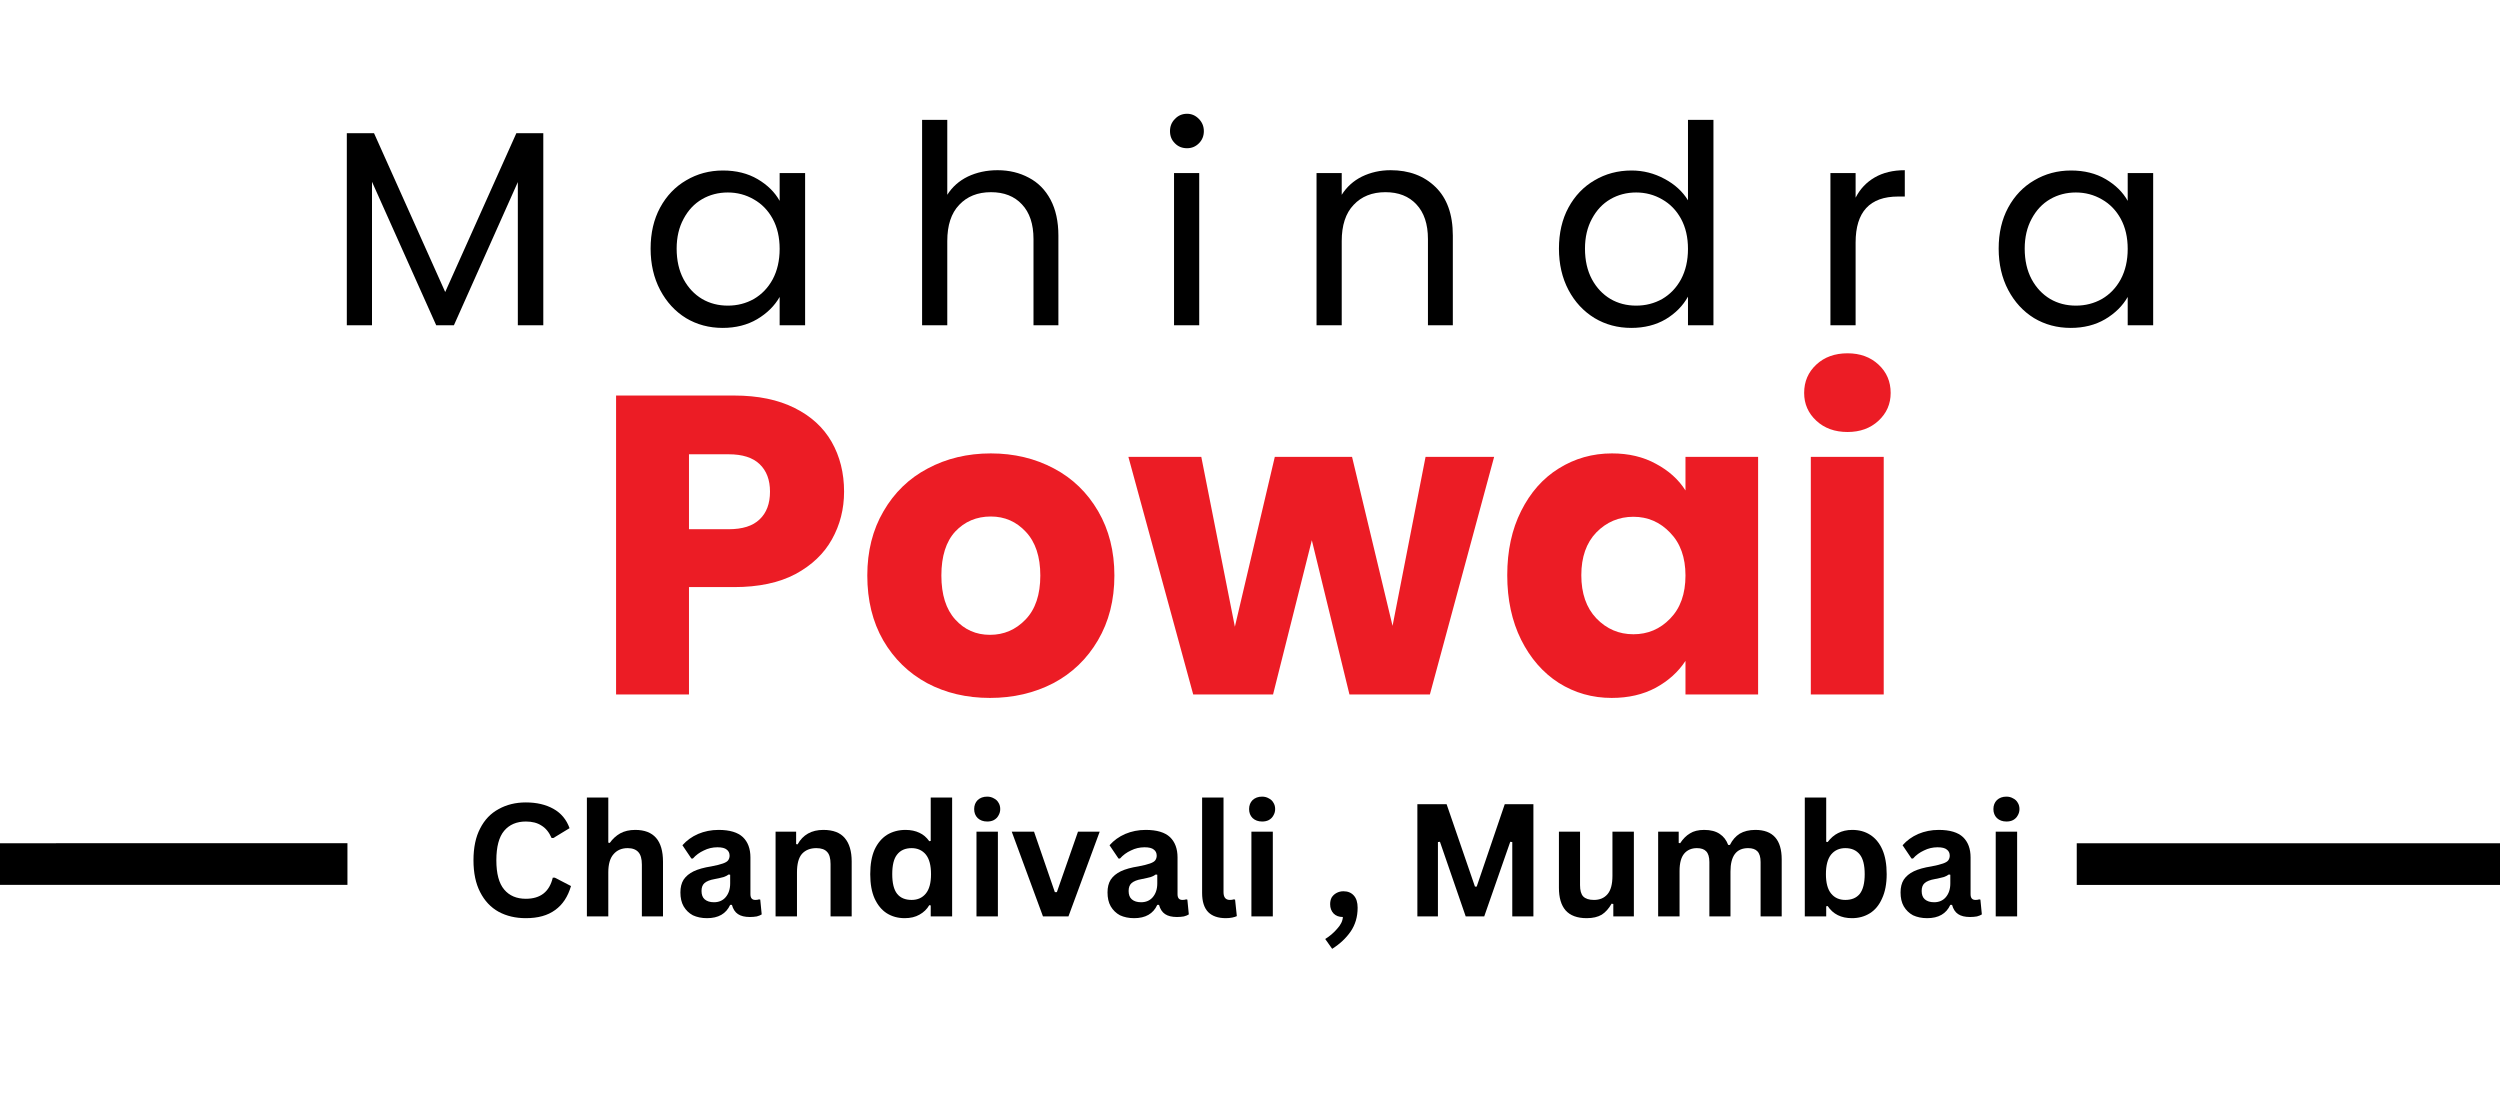
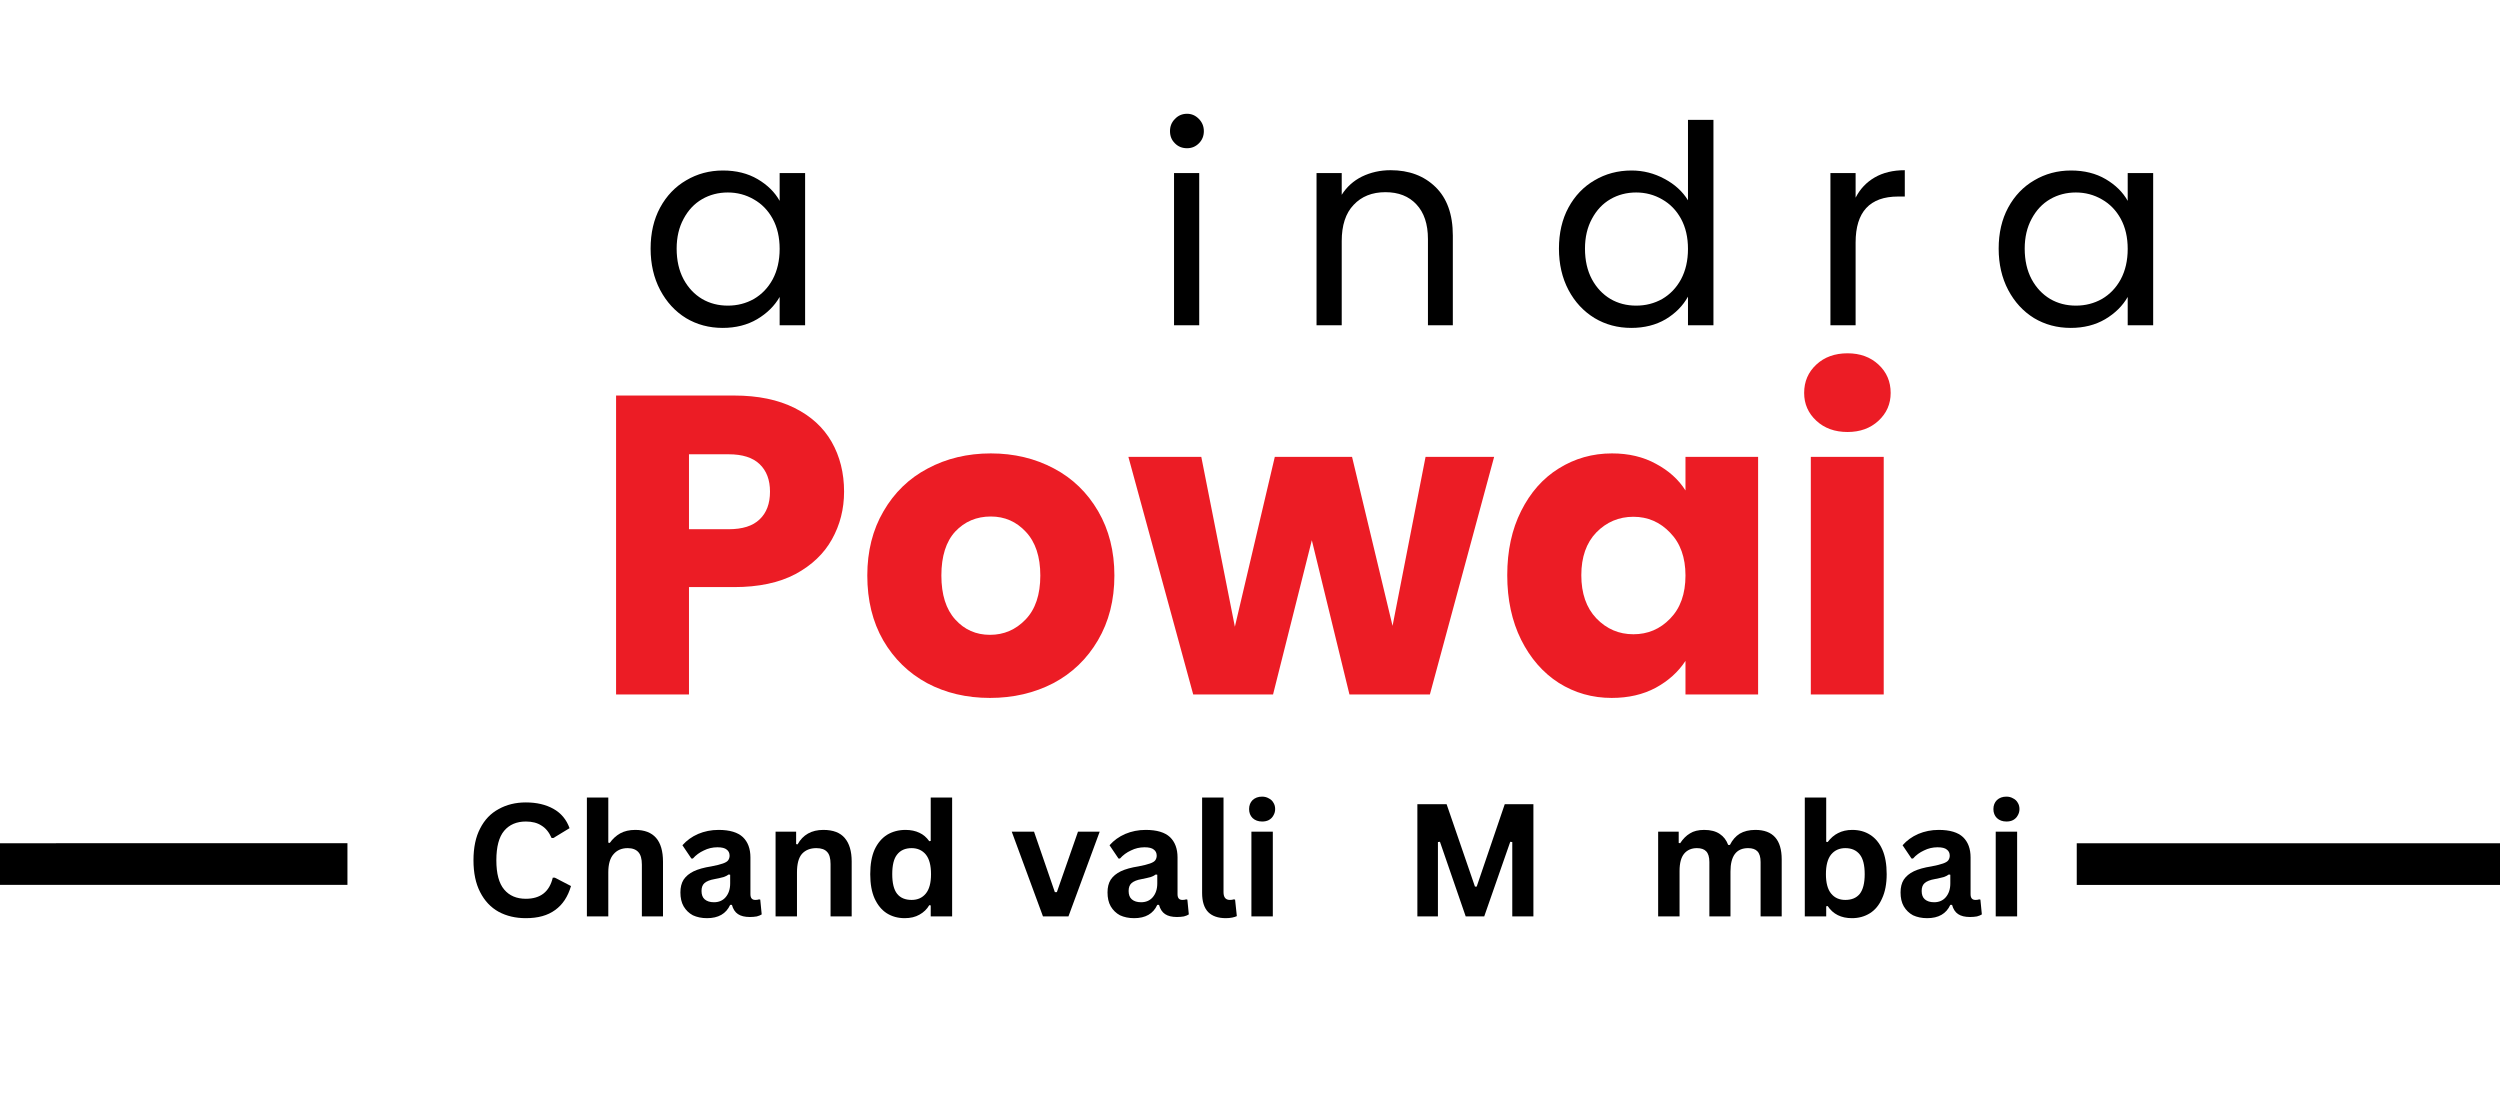
<svg xmlns="http://www.w3.org/2000/svg" width="180" zoomAndPan="magnify" viewBox="0 0 135 60" height="80" preserveAspectRatio="xMidYMid meet" version="1.0">
  <defs>
    <g />
  </defs>
  <rect x="-13.5" width="162" fill="#ffffff" y="-6" height="72" fill-opacity="1" />
  <rect x="-13.5" width="162" fill="#ffffff" y="-6" height="72" fill-opacity="1" />
  <path stroke-linecap="butt" transform="matrix(0.75, -0, 0, 0.75, -53.866, 45.535)" fill="none" stroke-linejoin="miter" d="M -0.001 1.501 L 96.837 1.499 " stroke="#000000" stroke-width="3" stroke-opacity="1" stroke-miterlimit="4" />
  <path stroke-linecap="butt" transform="matrix(0.75, -0, 0, 0.75, 112.145, 45.535)" fill="none" stroke-linejoin="miter" d="M -0.001 1.501 L 84.9 1.498 " stroke="#000000" stroke-width="3" stroke-opacity="1" stroke-miterlimit="4" />
  <g fill="#000000" fill-opacity="1">
    <g transform="translate(25.084, 49.487)">
      <g>
        <path d="M 3.312 0.094 C 2.758 0.094 2.27 -0.02 1.844 -0.25 C 1.414 -0.488 1.082 -0.844 0.844 -1.312 C 0.602 -1.781 0.484 -2.352 0.484 -3.031 C 0.484 -3.719 0.602 -4.289 0.844 -4.75 C 1.082 -5.219 1.414 -5.566 1.844 -5.797 C 2.27 -6.035 2.758 -6.156 3.312 -6.156 C 3.895 -6.156 4.391 -6.039 4.797 -5.812 C 5.211 -5.582 5.504 -5.234 5.672 -4.766 L 4.797 -4.234 L 4.703 -4.234 C 4.566 -4.547 4.383 -4.77 4.156 -4.906 C 3.938 -5.051 3.656 -5.125 3.312 -5.125 C 2.812 -5.125 2.422 -4.957 2.141 -4.625 C 1.859 -4.289 1.719 -3.758 1.719 -3.031 C 1.719 -2.312 1.859 -1.785 2.141 -1.453 C 2.422 -1.117 2.812 -0.953 3.312 -0.953 C 4.102 -0.953 4.586 -1.332 4.766 -2.094 L 4.875 -2.094 L 5.75 -1.641 C 5.582 -1.066 5.297 -0.633 4.891 -0.344 C 4.492 -0.051 3.969 0.094 3.312 0.094 Z M 3.312 0.094 " />
      </g>
    </g>
    <g transform="translate(31.036, 49.487)">
      <g>
        <path d="M 0.656 0 L 0.656 -6.422 L 1.812 -6.422 L 1.812 -3.984 L 1.891 -3.969 C 2.047 -4.188 2.234 -4.359 2.453 -4.484 C 2.68 -4.609 2.953 -4.672 3.266 -4.672 C 4.266 -4.672 4.766 -4.098 4.766 -2.953 L 4.766 0 L 3.625 0 L 3.625 -2.797 C 3.625 -3.109 3.562 -3.332 3.438 -3.469 C 3.312 -3.613 3.117 -3.688 2.859 -3.688 C 2.535 -3.688 2.281 -3.578 2.094 -3.359 C 1.906 -3.148 1.812 -2.82 1.812 -2.375 L 1.812 0 Z M 0.656 0 " />
      </g>
    </g>
    <g transform="translate(36.398, 49.487)">
      <g>
        <path d="M 1.781 0.094 C 1.488 0.094 1.234 0.039 1.016 -0.062 C 0.805 -0.176 0.641 -0.336 0.516 -0.547 C 0.398 -0.754 0.344 -1.004 0.344 -1.297 C 0.344 -1.566 0.398 -1.797 0.516 -1.984 C 0.641 -2.172 0.82 -2.32 1.062 -2.438 C 1.301 -2.551 1.617 -2.641 2.016 -2.703 C 2.285 -2.754 2.492 -2.805 2.641 -2.859 C 2.785 -2.91 2.879 -2.969 2.922 -3.031 C 2.973 -3.102 3 -3.188 3 -3.281 C 3 -3.426 2.945 -3.535 2.844 -3.609 C 2.75 -3.691 2.582 -3.734 2.344 -3.734 C 2.082 -3.734 1.836 -3.676 1.609 -3.562 C 1.379 -3.457 1.18 -3.312 1.016 -3.125 L 0.938 -3.125 L 0.453 -3.844 C 0.68 -4.102 0.961 -4.305 1.297 -4.453 C 1.641 -4.598 2.008 -4.672 2.406 -4.672 C 3.008 -4.672 3.445 -4.539 3.719 -4.281 C 3.988 -4.02 4.125 -3.656 4.125 -3.188 L 4.125 -1.203 C 4.125 -0.992 4.211 -0.891 4.391 -0.891 C 4.461 -0.891 4.531 -0.898 4.594 -0.922 L 4.656 -0.906 L 4.734 -0.109 C 4.672 -0.066 4.582 -0.031 4.469 0 C 4.352 0.02 4.227 0.031 4.094 0.031 C 3.82 0.031 3.609 -0.02 3.453 -0.125 C 3.297 -0.227 3.188 -0.395 3.125 -0.625 L 3.031 -0.625 C 2.812 -0.145 2.395 0.094 1.781 0.094 Z M 2.156 -0.766 C 2.414 -0.766 2.625 -0.852 2.781 -1.031 C 2.945 -1.219 3.031 -1.469 3.031 -1.781 L 3.031 -2.25 L 2.953 -2.266 C 2.879 -2.211 2.785 -2.164 2.672 -2.125 C 2.555 -2.094 2.395 -2.055 2.188 -2.016 C 1.938 -1.973 1.754 -1.898 1.641 -1.797 C 1.535 -1.703 1.484 -1.562 1.484 -1.375 C 1.484 -1.176 1.539 -1.023 1.656 -0.922 C 1.781 -0.816 1.945 -0.766 2.156 -0.766 Z M 2.156 -0.766 " />
      </g>
    </g>
    <g transform="translate(41.225, 49.487)">
      <g>
        <path d="M 0.656 0 L 0.656 -4.578 L 1.766 -4.578 L 1.766 -3.906 L 1.844 -3.891 C 2.133 -4.41 2.598 -4.672 3.234 -4.672 C 3.766 -4.672 4.148 -4.523 4.391 -4.234 C 4.641 -3.941 4.766 -3.52 4.766 -2.969 L 4.766 0 L 3.625 0 L 3.625 -2.828 C 3.625 -3.141 3.562 -3.359 3.438 -3.484 C 3.32 -3.617 3.129 -3.688 2.859 -3.688 C 2.523 -3.688 2.266 -3.582 2.078 -3.375 C 1.898 -3.164 1.812 -2.832 1.812 -2.375 L 1.812 0 Z M 0.656 0 " />
      </g>
    </g>
    <g transform="translate(46.587, 49.487)">
      <g>
        <path d="M 2.266 0.094 C 1.898 0.094 1.578 0.004 1.297 -0.172 C 1.023 -0.348 0.805 -0.613 0.641 -0.969 C 0.484 -1.32 0.406 -1.758 0.406 -2.281 C 0.406 -2.812 0.484 -3.254 0.641 -3.609 C 0.805 -3.961 1.031 -4.227 1.312 -4.406 C 1.602 -4.582 1.938 -4.672 2.312 -4.672 C 2.602 -4.672 2.852 -4.617 3.062 -4.516 C 3.27 -4.422 3.445 -4.27 3.594 -4.062 L 3.672 -4.078 L 3.672 -6.422 L 4.828 -6.422 L 4.828 0 L 3.672 0 L 3.672 -0.594 L 3.594 -0.609 C 3.469 -0.391 3.289 -0.219 3.062 -0.094 C 2.844 0.031 2.578 0.094 2.266 0.094 Z M 2.641 -0.891 C 2.961 -0.891 3.219 -1.004 3.406 -1.234 C 3.594 -1.461 3.688 -1.812 3.688 -2.281 C 3.688 -2.758 3.594 -3.113 3.406 -3.344 C 3.219 -3.57 2.961 -3.688 2.641 -3.688 C 2.297 -3.688 2.035 -3.57 1.859 -3.344 C 1.68 -3.125 1.594 -2.77 1.594 -2.281 C 1.594 -1.801 1.68 -1.445 1.859 -1.219 C 2.035 -1 2.297 -0.891 2.641 -0.891 Z M 2.641 -0.891 " />
      </g>
    </g>
    <g transform="translate(52.074, 49.487)">
      <g>
+         </g>
+     </g>
+     <g transform="translate(54.54, 49.487)">
+       <g>
+         <path d="M 3.156 0 L 1.781 0 L 0.094 -4.578 L 1.297 -4.578 L 2.422 -1.312 L 2.531 -1.312 L 3.672 -4.578 L 4.844 -4.578 Z M 3.156 0 " />
+       </g>
+     </g>
+     <g transform="translate(59.462, 49.487)">
+       <g>
+         <path d="M 1.781 0.094 C 1.488 0.094 1.234 0.039 1.016 -0.062 C 0.805 -0.176 0.641 -0.336 0.516 -0.547 C 0.398 -0.754 0.344 -1.004 0.344 -1.297 C 0.344 -1.566 0.398 -1.797 0.516 -1.984 C 0.641 -2.172 0.82 -2.32 1.062 -2.438 C 1.301 -2.551 1.617 -2.641 2.016 -2.703 C 2.285 -2.754 2.492 -2.805 2.641 -2.859 C 2.785 -2.91 2.879 -2.969 2.922 -3.031 C 2.973 -3.102 3 -3.188 3 -3.281 C 3 -3.426 2.945 -3.535 2.844 -3.609 C 2.75 -3.691 2.582 -3.734 2.344 -3.734 C 2.082 -3.734 1.836 -3.676 1.609 -3.562 C 1.379 -3.457 1.18 -3.312 1.016 -3.125 L 0.938 -3.125 L 0.453 -3.844 C 0.68 -4.102 0.961 -4.305 1.297 -4.453 C 1.641 -4.598 2.008 -4.672 2.406 -4.672 C 3.008 -4.672 3.445 -4.539 3.719 -4.281 C 3.988 -4.02 4.125 -3.656 4.125 -3.188 L 4.125 -1.203 C 4.125 -0.992 4.211 -0.891 4.391 -0.891 C 4.461 -0.891 4.531 -0.898 4.594 -0.922 L 4.656 -0.906 L 4.734 -0.109 C 4.672 -0.066 4.582 -0.031 4.469 0 C 4.352 0.02 4.227 0.031 4.094 0.031 C 3.82 0.031 3.609 -0.02 3.453 -0.125 C 3.297 -0.227 3.188 -0.395 3.125 -0.625 L 3.031 -0.625 C 2.812 -0.145 2.395 0.094 1.781 0.094 Z M 2.156 -0.766 C 2.414 -0.766 2.625 -0.852 2.781 -1.031 C 2.945 -1.219 3.031 -1.469 3.031 -1.781 L 3.031 -2.25 L 2.953 -2.266 C 2.879 -2.211 2.785 -2.164 2.672 -2.125 C 2.555 -2.094 2.395 -2.055 2.188 -2.016 C 1.938 -1.973 1.754 -1.898 1.641 -1.797 C 1.535 -1.703 1.484 -1.562 1.484 -1.375 C 1.484 -1.176 1.539 -1.023 1.656 -0.922 C 1.781 -0.816 1.945 -0.766 2.156 -0.766 Z M 2.156 -0.766 " />
+       </g>
+     </g>
+     <g transform="translate(64.289, 49.487)">
+       <g>
+         <path d="M 1.906 0.094 C 1.488 0.094 1.172 -0.016 0.953 -0.234 C 0.734 -0.461 0.625 -0.805 0.625 -1.266 L 0.625 -6.422 L 1.781 -6.422 L 1.781 -1.312 C 1.781 -1.031 1.895 -0.891 2.125 -0.891 C 2.195 -0.891 2.27 -0.898 2.344 -0.922 L 2.406 -0.906 L 2.5 -0.016 C 2.438 0.016 2.352 0.039 2.25 0.062 C 2.145 0.082 2.031 0.094 1.906 0.094 Z M 1.906 0.094 " />
+       </g>
+     </g>
+     <g transform="translate(66.92, 49.487)">
+       <g>
        <path d="M 1.234 -5.125 C 1.023 -5.125 0.852 -5.188 0.719 -5.312 C 0.594 -5.438 0.531 -5.598 0.531 -5.797 C 0.531 -5.992 0.594 -6.156 0.719 -6.281 C 0.852 -6.406 1.023 -6.469 1.234 -6.469 C 1.367 -6.469 1.488 -6.438 1.594 -6.375 C 1.707 -6.32 1.789 -6.242 1.844 -6.141 C 1.906 -6.047 1.938 -5.93 1.938 -5.797 C 1.938 -5.672 1.906 -5.555 1.844 -5.453 C 1.789 -5.348 1.707 -5.266 1.594 -5.203 C 1.488 -5.148 1.367 -5.125 1.234 -5.125 Z M 0.656 0 L 0.656 -4.578 L 1.812 -4.578 L 1.812 0 Z M 0.656 0 " />
      </g>
    </g>
-     <g transform="translate(54.54, 49.487)">
-       <g>
-         <path d="M 3.156 0 L 1.781 0 L 0.094 -4.578 L 1.297 -4.578 L 2.422 -1.312 L 2.531 -1.312 L 3.672 -4.578 L 4.844 -4.578 Z M 3.156 0 " />
-       </g>
-     </g>
-     <g transform="translate(59.462, 49.487)">
+     <g transform="translate(69.386, 49.487)">
+       <g />
+     </g>
+     <g transform="translate(71.39, 49.487)">
+       <g>
+         </g>
+     </g>
+     <g transform="translate(73.752, 49.487)">
+       <g />
+     </g>
+     <g transform="translate(75.757, 49.487)">
+       <g>
+         <path d="M 1.891 0 L 0.781 0 L 0.781 -6.062 L 2.359 -6.062 L 3.891 -1.609 L 3.984 -1.609 L 5.5 -6.062 L 7.047 -6.062 L 7.047 0 L 5.906 0 L 5.906 -4.016 L 5.797 -4.031 L 4.391 0 L 3.391 0 L 2 -4.031 L 1.891 -4.016 Z M 1.891 0 " />
+       </g>
+     </g>
+     <g transform="translate(83.588, 49.487)">
+       <g>
+         </g>
+     </g>
+     <g transform="translate(88.884, 49.487)">
+       <g>
+         <path d="M 0.656 0 L 0.656 -4.578 L 1.766 -4.578 L 1.766 -3.969 L 1.844 -3.953 C 2 -4.191 2.176 -4.367 2.375 -4.484 C 2.57 -4.609 2.828 -4.672 3.141 -4.672 C 3.492 -4.672 3.773 -4.598 3.984 -4.453 C 4.191 -4.316 4.344 -4.117 4.438 -3.859 L 4.531 -3.859 C 4.664 -4.129 4.844 -4.332 5.062 -4.469 C 5.289 -4.602 5.57 -4.672 5.906 -4.672 C 6.852 -4.672 7.328 -4.141 7.328 -3.078 L 7.328 0 L 6.188 0 L 6.188 -2.938 C 6.188 -3.207 6.129 -3.398 6.016 -3.516 C 5.91 -3.629 5.742 -3.688 5.516 -3.688 C 4.879 -3.688 4.562 -3.266 4.562 -2.422 L 4.562 0 L 3.422 0 L 3.422 -2.938 C 3.422 -3.207 3.363 -3.398 3.25 -3.516 C 3.145 -3.629 2.977 -3.688 2.75 -3.688 C 2.457 -3.688 2.227 -3.586 2.062 -3.391 C 1.895 -3.191 1.812 -2.879 1.812 -2.453 L 1.812 0 Z M 0.656 0 " />
+       </g>
+     </g>
+     <g transform="translate(96.803, 49.487)">
+       <g>
+         <path d="M 3.203 0.094 C 2.617 0.094 2.18 -0.125 1.891 -0.562 L 1.812 -0.547 L 1.812 0 L 0.656 0 L 0.656 -6.422 L 1.812 -6.422 L 1.812 -4.031 L 1.891 -4.016 C 2.055 -4.234 2.242 -4.395 2.453 -4.5 C 2.672 -4.613 2.926 -4.672 3.219 -4.672 C 3.594 -4.672 3.914 -4.582 4.188 -4.406 C 4.469 -4.227 4.688 -3.961 4.844 -3.609 C 5 -3.254 5.078 -2.812 5.078 -2.281 C 5.078 -1.758 4.992 -1.32 4.828 -0.969 C 4.672 -0.613 4.453 -0.348 4.172 -0.172 C 3.891 0.004 3.566 0.094 3.203 0.094 Z M 2.844 -0.891 C 3.188 -0.891 3.445 -1 3.625 -1.219 C 3.801 -1.445 3.891 -1.801 3.891 -2.281 C 3.891 -2.77 3.801 -3.125 3.625 -3.344 C 3.445 -3.57 3.188 -3.688 2.844 -3.688 C 2.52 -3.688 2.266 -3.57 2.078 -3.344 C 1.891 -3.113 1.797 -2.758 1.797 -2.281 C 1.797 -1.812 1.891 -1.461 2.078 -1.234 C 2.266 -1.004 2.52 -0.891 2.844 -0.891 Z M 2.844 -0.891 " />
+       </g>
+     </g>
+     <g transform="translate(102.286, 49.487)">
      <g>
        <path d="M 1.781 0.094 C 1.488 0.094 1.234 0.039 1.016 -0.062 C 0.805 -0.176 0.641 -0.336 0.516 -0.547 C 0.398 -0.754 0.344 -1.004 0.344 -1.297 C 0.344 -1.566 0.398 -1.797 0.516 -1.984 C 0.641 -2.172 0.82 -2.32 1.062 -2.438 C 1.301 -2.551 1.617 -2.641 2.016 -2.703 C 2.285 -2.754 2.492 -2.805 2.641 -2.859 C 2.785 -2.91 2.879 -2.969 2.922 -3.031 C 2.973 -3.102 3 -3.188 3 -3.281 C 3 -3.426 2.945 -3.535 2.844 -3.609 C 2.75 -3.691 2.582 -3.734 2.344 -3.734 C 2.082 -3.734 1.836 -3.676 1.609 -3.562 C 1.379 -3.457 1.18 -3.312 1.016 -3.125 L 0.938 -3.125 L 0.453 -3.844 C 0.68 -4.102 0.961 -4.305 1.297 -4.453 C 1.641 -4.598 2.008 -4.672 2.406 -4.672 C 3.008 -4.672 3.445 -4.539 3.719 -4.281 C 3.988 -4.02 4.125 -3.656 4.125 -3.188 L 4.125 -1.203 C 4.125 -0.992 4.211 -0.891 4.391 -0.891 C 4.461 -0.891 4.531 -0.898 4.594 -0.922 L 4.656 -0.906 L 4.734 -0.109 C 4.672 -0.066 4.582 -0.031 4.469 0 C 4.352 0.02 4.227 0.031 4.094 0.031 C 3.82 0.031 3.609 -0.02 3.453 -0.125 C 3.297 -0.227 3.188 -0.395 3.125 -0.625 L 3.031 -0.625 C 2.812 -0.145 2.395 0.094 1.781 0.094 Z M 2.156 -0.766 C 2.414 -0.766 2.625 -0.852 2.781 -1.031 C 2.945 -1.219 3.031 -1.469 3.031 -1.781 L 3.031 -2.25 L 2.953 -2.266 C 2.879 -2.211 2.785 -2.164 2.672 -2.125 C 2.555 -2.094 2.395 -2.055 2.188 -2.016 C 1.938 -1.973 1.754 -1.898 1.641 -1.797 C 1.535 -1.703 1.484 -1.562 1.484 -1.375 C 1.484 -1.176 1.539 -1.023 1.656 -0.922 C 1.781 -0.816 1.945 -0.766 2.156 -0.766 Z M 2.156 -0.766 " />
      </g>
    </g>
-     <g transform="translate(64.289, 49.487)">
-       <g>
-         <path d="M 1.906 0.094 C 1.488 0.094 1.172 -0.016 0.953 -0.234 C 0.734 -0.461 0.625 -0.805 0.625 -1.266 L 0.625 -6.422 L 1.781 -6.422 L 1.781 -1.312 C 1.781 -1.031 1.895 -0.891 2.125 -0.891 C 2.195 -0.891 2.27 -0.898 2.344 -0.922 L 2.406 -0.906 L 2.5 -0.016 C 2.438 0.016 2.352 0.039 2.25 0.062 C 2.145 0.082 2.031 0.094 1.906 0.094 Z M 1.906 0.094 " />
-       </g>
-     </g>
-     <g transform="translate(66.92, 49.487)">
+     <g transform="translate(107.113, 49.487)">
      <g>
        <path d="M 1.234 -5.125 C 1.023 -5.125 0.852 -5.188 0.719 -5.312 C 0.594 -5.438 0.531 -5.598 0.531 -5.797 C 0.531 -5.992 0.594 -6.156 0.719 -6.281 C 0.852 -6.406 1.023 -6.469 1.234 -6.469 C 1.367 -6.469 1.488 -6.438 1.594 -6.375 C 1.707 -6.32 1.789 -6.242 1.844 -6.141 C 1.906 -6.047 1.938 -5.93 1.938 -5.797 C 1.938 -5.672 1.906 -5.555 1.844 -5.453 C 1.789 -5.348 1.707 -5.266 1.594 -5.203 C 1.488 -5.148 1.367 -5.125 1.234 -5.125 Z M 0.656 0 L 0.656 -4.578 L 1.812 -4.578 L 1.812 0 Z M 0.656 0 " />
      </g>
    </g>
-     <g transform="translate(69.386, 49.487)">
-       <g />
-     </g>
-     <g transform="translate(71.39, 49.487)">
-       <g>
-         <path d="M 0.172 1.219 C 0.41 1.07 0.625 0.891 0.812 0.672 C 1.008 0.461 1.113 0.25 1.125 0.031 C 0.914 0.031 0.75 -0.031 0.625 -0.156 C 0.5 -0.289 0.438 -0.457 0.438 -0.656 C 0.438 -0.789 0.461 -0.91 0.516 -1.016 C 0.578 -1.117 0.664 -1.203 0.781 -1.266 C 0.895 -1.328 1.02 -1.359 1.156 -1.359 C 1.395 -1.359 1.582 -1.281 1.719 -1.125 C 1.852 -0.977 1.922 -0.758 1.922 -0.469 C 1.922 0.02 1.797 0.445 1.547 0.812 C 1.297 1.176 0.961 1.488 0.547 1.75 Z M 0.172 1.219 " />
-       </g>
-     </g>
-     <g transform="translate(73.752, 49.487)">
-       <g />
-     </g>
-     <g transform="translate(75.757, 49.487)">
-       <g>
-         <path d="M 1.891 0 L 0.781 0 L 0.781 -6.062 L 2.359 -6.062 L 3.891 -1.609 L 3.984 -1.609 L 5.5 -6.062 L 7.047 -6.062 L 7.047 0 L 5.906 0 L 5.906 -4.016 L 5.797 -4.031 L 4.391 0 L 3.391 0 L 2 -4.031 L 1.891 -4.016 Z M 1.891 0 " />
-       </g>
-     </g>
-     <g transform="translate(83.588, 49.487)">
-       <g>
-         <path d="M 2.094 0.094 C 1.582 0.094 1.203 -0.047 0.953 -0.328 C 0.711 -0.609 0.594 -1.016 0.594 -1.547 L 0.594 -4.578 L 1.734 -4.578 L 1.734 -1.688 C 1.734 -1.406 1.789 -1.203 1.906 -1.078 C 2.031 -0.953 2.223 -0.891 2.484 -0.891 C 2.797 -0.891 3.039 -0.992 3.219 -1.203 C 3.395 -1.41 3.484 -1.738 3.484 -2.188 L 3.484 -4.578 L 4.641 -4.578 L 4.641 0 L 3.531 0 L 3.531 -0.672 L 3.438 -0.688 C 3.289 -0.426 3.113 -0.227 2.906 -0.094 C 2.695 0.031 2.426 0.094 2.094 0.094 Z M 2.094 0.094 " />
-       </g>
-     </g>
-     <g transform="translate(88.884, 49.487)">
-       <g>
-         <path d="M 0.656 0 L 0.656 -4.578 L 1.766 -4.578 L 1.766 -3.969 L 1.844 -3.953 C 2 -4.191 2.176 -4.367 2.375 -4.484 C 2.57 -4.609 2.828 -4.672 3.141 -4.672 C 3.492 -4.672 3.773 -4.598 3.984 -4.453 C 4.191 -4.316 4.344 -4.117 4.438 -3.859 L 4.531 -3.859 C 4.664 -4.129 4.844 -4.332 5.062 -4.469 C 5.289 -4.602 5.57 -4.672 5.906 -4.672 C 6.852 -4.672 7.328 -4.141 7.328 -3.078 L 7.328 0 L 6.188 0 L 6.188 -2.938 C 6.188 -3.207 6.129 -3.398 6.016 -3.516 C 5.91 -3.629 5.742 -3.688 5.516 -3.688 C 4.879 -3.688 4.562 -3.266 4.562 -2.422 L 4.562 0 L 3.422 0 L 3.422 -2.938 C 3.422 -3.207 3.363 -3.398 3.25 -3.516 C 3.145 -3.629 2.977 -3.688 2.75 -3.688 C 2.457 -3.688 2.227 -3.586 2.062 -3.391 C 1.895 -3.191 1.812 -2.879 1.812 -2.453 L 1.812 0 Z M 0.656 0 " />
-       </g>
-     </g>
-     <g transform="translate(96.803, 49.487)">
-       <g>
-         <path d="M 3.203 0.094 C 2.617 0.094 2.18 -0.125 1.891 -0.562 L 1.812 -0.547 L 1.812 0 L 0.656 0 L 0.656 -6.422 L 1.812 -6.422 L 1.812 -4.031 L 1.891 -4.016 C 2.055 -4.234 2.242 -4.395 2.453 -4.5 C 2.672 -4.613 2.926 -4.672 3.219 -4.672 C 3.594 -4.672 3.914 -4.582 4.188 -4.406 C 4.469 -4.227 4.688 -3.961 4.844 -3.609 C 5 -3.254 5.078 -2.812 5.078 -2.281 C 5.078 -1.758 4.992 -1.32 4.828 -0.969 C 4.672 -0.613 4.453 -0.348 4.172 -0.172 C 3.891 0.004 3.566 0.094 3.203 0.094 Z M 2.844 -0.891 C 3.188 -0.891 3.445 -1 3.625 -1.219 C 3.801 -1.445 3.891 -1.801 3.891 -2.281 C 3.891 -2.77 3.801 -3.125 3.625 -3.344 C 3.445 -3.57 3.188 -3.688 2.844 -3.688 C 2.52 -3.688 2.266 -3.57 2.078 -3.344 C 1.891 -3.113 1.797 -2.758 1.797 -2.281 C 1.797 -1.812 1.891 -1.461 2.078 -1.234 C 2.266 -1.004 2.52 -0.891 2.844 -0.891 Z M 2.844 -0.891 " />
-       </g>
-     </g>
-     <g transform="translate(102.286, 49.487)">
-       <g>
-         <path d="M 1.781 0.094 C 1.488 0.094 1.234 0.039 1.016 -0.062 C 0.805 -0.176 0.641 -0.336 0.516 -0.547 C 0.398 -0.754 0.344 -1.004 0.344 -1.297 C 0.344 -1.566 0.398 -1.797 0.516 -1.984 C 0.641 -2.172 0.82 -2.32 1.062 -2.438 C 1.301 -2.551 1.617 -2.641 2.016 -2.703 C 2.285 -2.754 2.492 -2.805 2.641 -2.859 C 2.785 -2.91 2.879 -2.969 2.922 -3.031 C 2.973 -3.102 3 -3.188 3 -3.281 C 3 -3.426 2.945 -3.535 2.844 -3.609 C 2.75 -3.691 2.582 -3.734 2.344 -3.734 C 2.082 -3.734 1.836 -3.676 1.609 -3.562 C 1.379 -3.457 1.18 -3.312 1.016 -3.125 L 0.938 -3.125 L 0.453 -3.844 C 0.68 -4.102 0.961 -4.305 1.297 -4.453 C 1.641 -4.598 2.008 -4.672 2.406 -4.672 C 3.008 -4.672 3.445 -4.539 3.719 -4.281 C 3.988 -4.02 4.125 -3.656 4.125 -3.188 L 4.125 -1.203 C 4.125 -0.992 4.211 -0.891 4.391 -0.891 C 4.461 -0.891 4.531 -0.898 4.594 -0.922 L 4.656 -0.906 L 4.734 -0.109 C 4.672 -0.066 4.582 -0.031 4.469 0 C 4.352 0.02 4.227 0.031 4.094 0.031 C 3.82 0.031 3.609 -0.02 3.453 -0.125 C 3.297 -0.227 3.188 -0.395 3.125 -0.625 L 3.031 -0.625 C 2.812 -0.145 2.395 0.094 1.781 0.094 Z M 2.156 -0.766 C 2.414 -0.766 2.625 -0.852 2.781 -1.031 C 2.945 -1.219 3.031 -1.469 3.031 -1.781 L 3.031 -2.25 L 2.953 -2.266 C 2.879 -2.211 2.785 -2.164 2.672 -2.125 C 2.555 -2.094 2.395 -2.055 2.188 -2.016 C 1.938 -1.973 1.754 -1.898 1.641 -1.797 C 1.535 -1.703 1.484 -1.562 1.484 -1.375 C 1.484 -1.176 1.539 -1.023 1.656 -0.922 C 1.781 -0.816 1.945 -0.766 2.156 -0.766 Z M 2.156 -0.766 " />
-       </g>
-     </g>
-     <g transform="translate(107.113, 49.487)">
-       <g>
-         <path d="M 1.234 -5.125 C 1.023 -5.125 0.852 -5.188 0.719 -5.312 C 0.594 -5.438 0.531 -5.598 0.531 -5.797 C 0.531 -5.992 0.594 -6.156 0.719 -6.281 C 0.852 -6.406 1.023 -6.469 1.234 -6.469 C 1.367 -6.469 1.488 -6.438 1.594 -6.375 C 1.707 -6.32 1.789 -6.242 1.844 -6.141 C 1.906 -6.047 1.938 -5.93 1.938 -5.797 C 1.938 -5.672 1.906 -5.555 1.844 -5.453 C 1.789 -5.348 1.707 -5.266 1.594 -5.203 C 1.488 -5.148 1.367 -5.125 1.234 -5.125 Z M 0.656 0 L 0.656 -4.578 L 1.812 -4.578 L 1.812 0 Z M 0.656 0 " />
-       </g>
-     </g>
  </g>
  <g fill="#ec1c25" fill-opacity="1">
    <g transform="translate(31.846, 37.5)">
      <g>
        <path d="M 13.734 -10.953 C 13.734 -10.016 13.516 -9.156 13.078 -8.375 C 12.648 -7.602 11.992 -6.977 11.109 -6.5 C 10.223 -6.031 9.117 -5.797 7.797 -5.797 L 5.359 -5.797 L 5.359 0 L 1.422 0 L 1.422 -16.141 L 7.797 -16.141 C 9.086 -16.141 10.176 -15.914 11.062 -15.469 C 11.945 -15.031 12.613 -14.422 13.062 -13.641 C 13.508 -12.859 13.734 -11.961 13.734 -10.953 Z M 7.5 -8.922 C 8.25 -8.922 8.805 -9.098 9.172 -9.453 C 9.547 -9.805 9.734 -10.305 9.734 -10.953 C 9.734 -11.586 9.547 -12.082 9.172 -12.438 C 8.805 -12.789 8.25 -12.969 7.5 -12.969 L 5.359 -12.969 L 5.359 -8.922 Z M 7.5 -8.922 " />
      </g>
    </g>
  </g>
  <g fill="#ec1c25" fill-opacity="1">
    <g transform="translate(46.193, 37.5)">
      <g>
        <path d="M 7.266 0.188 C 6.004 0.188 4.875 -0.078 3.875 -0.609 C 2.875 -1.148 2.082 -1.922 1.5 -2.922 C 0.926 -3.922 0.641 -5.086 0.641 -6.422 C 0.641 -7.734 0.93 -8.891 1.516 -9.891 C 2.098 -10.898 2.895 -11.672 3.906 -12.203 C 4.914 -12.742 6.051 -13.016 7.312 -13.016 C 8.57 -13.016 9.707 -12.742 10.719 -12.203 C 11.727 -11.672 12.523 -10.898 13.109 -9.891 C 13.691 -8.891 13.984 -7.734 13.984 -6.422 C 13.984 -5.098 13.688 -3.93 13.094 -2.922 C 12.508 -1.922 11.707 -1.148 10.688 -0.609 C 9.664 -0.078 8.523 0.188 7.266 0.188 Z M 7.266 -3.219 C 8.016 -3.219 8.656 -3.492 9.188 -4.047 C 9.719 -4.598 9.984 -5.391 9.984 -6.422 C 9.984 -7.441 9.723 -8.227 9.203 -8.781 C 8.691 -9.332 8.062 -9.609 7.312 -9.609 C 6.539 -9.609 5.898 -9.336 5.391 -8.797 C 4.891 -8.254 4.641 -7.461 4.641 -6.422 C 4.641 -5.391 4.891 -4.598 5.391 -4.047 C 5.891 -3.492 6.516 -3.219 7.266 -3.219 Z M 7.266 -3.219 " />
      </g>
    </g>
  </g>
  <g fill="#ec1c25" fill-opacity="1">
    <g transform="translate(60.839, 37.5)">
      <g>
        <path d="M 19.844 -12.828 L 16.375 0 L 12.031 0 L 10 -8.328 L 7.906 0 L 3.594 0 L 0.094 -12.828 L 4.031 -12.828 L 5.844 -3.656 L 8 -12.828 L 12.172 -12.828 L 14.359 -3.703 L 16.141 -12.828 Z M 19.844 -12.828 " />
      </g>
    </g>
  </g>
  <g fill="#ec1c25" fill-opacity="1">
    <g transform="translate(80.75, 37.5)">
      <g>
        <path d="M 0.641 -6.438 C 0.641 -7.758 0.891 -8.914 1.391 -9.906 C 1.891 -10.906 2.566 -11.672 3.422 -12.203 C 4.285 -12.742 5.242 -13.016 6.297 -13.016 C 7.203 -13.016 7.992 -12.828 8.672 -12.453 C 9.359 -12.086 9.891 -11.609 10.266 -11.016 L 10.266 -12.828 L 14.188 -12.828 L 14.188 0 L 10.266 0 L 10.266 -1.812 C 9.879 -1.219 9.344 -0.734 8.656 -0.359 C 7.977 0.004 7.188 0.188 6.281 0.188 C 5.238 0.188 4.285 -0.082 3.422 -0.625 C 2.566 -1.176 1.891 -1.953 1.391 -2.953 C 0.891 -3.961 0.641 -5.125 0.641 -6.438 Z M 10.266 -6.422 C 10.266 -7.398 9.988 -8.172 9.438 -8.734 C 8.895 -9.305 8.234 -9.594 7.453 -9.594 C 6.672 -9.594 6.004 -9.312 5.453 -8.75 C 4.91 -8.188 4.641 -7.414 4.641 -6.438 C 4.641 -5.457 4.91 -4.68 5.453 -4.109 C 6.004 -3.535 6.672 -3.25 7.453 -3.25 C 8.234 -3.25 8.895 -3.531 9.438 -4.094 C 9.988 -4.656 10.266 -5.43 10.266 -6.422 Z M 10.266 -6.422 " />
      </g>
    </g>
  </g>
  <g fill="#ec1c25" fill-opacity="1">
    <g transform="translate(96.362, 37.5)">
      <g>
        <path d="M 3.406 -14.172 C 2.719 -14.172 2.156 -14.375 1.719 -14.781 C 1.281 -15.188 1.062 -15.688 1.062 -16.281 C 1.062 -16.895 1.281 -17.406 1.719 -17.812 C 2.156 -18.219 2.719 -18.422 3.406 -18.422 C 4.082 -18.422 4.641 -18.219 5.078 -17.812 C 5.516 -17.406 5.734 -16.895 5.734 -16.281 C 5.734 -15.688 5.516 -15.188 5.078 -14.781 C 4.641 -14.375 4.082 -14.172 3.406 -14.172 Z M 5.359 -12.828 L 5.359 0 L 1.422 0 L 1.422 -12.828 Z M 5.359 -12.828 " />
      </g>
    </g>
  </g>
  <g fill="#000000" fill-opacity="1">
    <g transform="translate(17.572, 17.566)">
      <g>
-         <path d="M 11.766 -10.375 L 11.766 0 L 10.391 0 L 10.391 -7.734 L 6.938 0 L 5.984 0 L 2.516 -7.75 L 2.516 0 L 1.156 0 L 1.156 -10.375 L 2.625 -10.375 L 6.469 -1.797 L 10.312 -10.375 Z M 11.766 -10.375 " />
-       </g>
+         </g>
    </g>
  </g>
  <g fill="#000000" fill-opacity="1">
    <g transform="translate(30.487, 17.566)">
      <g />
    </g>
  </g>
  <g fill="#000000" fill-opacity="1">
    <g transform="translate(34.492, 17.566)">
      <g>
        <path d="M 0.641 -4.141 C 0.641 -4.984 0.812 -5.723 1.156 -6.359 C 1.5 -6.992 1.969 -7.484 2.562 -7.828 C 3.156 -8.18 3.816 -8.359 4.547 -8.359 C 5.266 -8.359 5.891 -8.203 6.422 -7.891 C 6.953 -7.578 7.348 -7.188 7.609 -6.719 L 7.609 -8.219 L 8.984 -8.219 L 8.984 0 L 7.609 0 L 7.609 -1.531 C 7.336 -1.051 6.93 -0.648 6.391 -0.328 C 5.859 -0.016 5.238 0.141 4.531 0.141 C 3.801 0.141 3.141 -0.035 2.547 -0.391 C 1.961 -0.754 1.5 -1.258 1.156 -1.906 C 0.812 -2.562 0.641 -3.305 0.641 -4.141 Z M 7.609 -4.125 C 7.609 -4.75 7.484 -5.289 7.234 -5.75 C 6.984 -6.207 6.645 -6.555 6.219 -6.797 C 5.789 -7.047 5.32 -7.172 4.812 -7.172 C 4.301 -7.172 3.836 -7.051 3.422 -6.812 C 3.004 -6.57 2.672 -6.219 2.422 -5.75 C 2.172 -5.289 2.047 -4.754 2.047 -4.141 C 2.047 -3.504 2.172 -2.953 2.422 -2.484 C 2.672 -2.023 3.004 -1.672 3.422 -1.422 C 3.836 -1.18 4.301 -1.062 4.812 -1.062 C 5.32 -1.062 5.789 -1.18 6.219 -1.422 C 6.645 -1.672 6.984 -2.023 7.234 -2.484 C 7.484 -2.953 7.609 -3.5 7.609 -4.125 Z M 7.609 -4.125 " />
      </g>
    </g>
  </g>
  <g fill="#000000" fill-opacity="1">
    <g transform="translate(44.632, 17.566)">
      <g />
    </g>
  </g>
  <g fill="#000000" fill-opacity="1">
    <g transform="translate(48.637, 17.566)">
      <g>
-         <path d="M 5.234 -8.375 C 5.859 -8.375 6.422 -8.238 6.922 -7.969 C 7.422 -7.707 7.812 -7.312 8.094 -6.781 C 8.375 -6.25 8.516 -5.602 8.516 -4.844 L 8.516 0 L 7.172 0 L 7.172 -4.656 C 7.172 -5.469 6.961 -6.094 6.547 -6.531 C 6.141 -6.969 5.582 -7.188 4.875 -7.188 C 4.156 -7.188 3.582 -6.957 3.156 -6.5 C 2.727 -6.051 2.516 -5.398 2.516 -4.547 L 2.516 0 L 1.156 0 L 1.156 -11.094 L 2.516 -11.094 L 2.516 -7.047 C 2.785 -7.473 3.156 -7.801 3.625 -8.031 C 4.102 -8.258 4.641 -8.375 5.234 -8.375 Z M 5.234 -8.375 " />
-       </g>
+         </g>
    </g>
  </g>
  <g fill="#000000" fill-opacity="1">
    <g transform="translate(58.237, 17.566)">
      <g />
    </g>
  </g>
  <g fill="#000000" fill-opacity="1">
    <g transform="translate(62.242, 17.566)">
      <g>
        <path d="M 1.859 -9.562 C 1.598 -9.562 1.379 -9.648 1.203 -9.828 C 1.023 -10.004 0.938 -10.223 0.938 -10.484 C 0.938 -10.742 1.023 -10.961 1.203 -11.141 C 1.379 -11.328 1.598 -11.422 1.859 -11.422 C 2.109 -11.422 2.32 -11.328 2.5 -11.141 C 2.676 -10.961 2.766 -10.742 2.766 -10.484 C 2.766 -10.223 2.676 -10.004 2.5 -9.828 C 2.32 -9.648 2.109 -9.562 1.859 -9.562 Z M 2.516 -8.219 L 2.516 0 L 1.156 0 L 1.156 -8.219 Z M 2.516 -8.219 " />
      </g>
    </g>
  </g>
  <g fill="#000000" fill-opacity="1">
    <g transform="translate(65.932, 17.566)">
      <g />
    </g>
  </g>
  <g fill="#000000" fill-opacity="1">
    <g transform="translate(69.937, 17.566)">
      <g>
        <path d="M 5.156 -8.375 C 6.156 -8.375 6.961 -8.07 7.578 -7.469 C 8.203 -6.863 8.516 -5.988 8.516 -4.844 L 8.516 0 L 7.172 0 L 7.172 -4.656 C 7.172 -5.469 6.961 -6.094 6.547 -6.531 C 6.141 -6.969 5.582 -7.188 4.875 -7.188 C 4.156 -7.188 3.582 -6.957 3.156 -6.5 C 2.727 -6.051 2.516 -5.398 2.516 -4.547 L 2.516 0 L 1.156 0 L 1.156 -8.219 L 2.516 -8.219 L 2.516 -7.047 C 2.785 -7.473 3.148 -7.801 3.609 -8.031 C 4.078 -8.258 4.594 -8.375 5.156 -8.375 Z M 5.156 -8.375 " />
      </g>
    </g>
  </g>
  <g fill="#000000" fill-opacity="1">
    <g transform="translate(79.537, 17.566)">
      <g />
    </g>
  </g>
  <g fill="#000000" fill-opacity="1">
    <g transform="translate(83.542, 17.566)">
      <g>
        <path d="M 0.641 -4.141 C 0.641 -4.984 0.812 -5.723 1.156 -6.359 C 1.5 -6.992 1.969 -7.484 2.562 -7.828 C 3.156 -8.18 3.82 -8.359 4.562 -8.359 C 5.195 -8.359 5.789 -8.207 6.344 -7.906 C 6.895 -7.613 7.316 -7.227 7.609 -6.75 L 7.609 -11.094 L 8.984 -11.094 L 8.984 0 L 7.609 0 L 7.609 -1.547 C 7.336 -1.055 6.938 -0.648 6.406 -0.328 C 5.875 -0.016 5.254 0.141 4.547 0.141 C 3.816 0.141 3.156 -0.035 2.562 -0.391 C 1.969 -0.754 1.5 -1.258 1.156 -1.906 C 0.812 -2.562 0.641 -3.305 0.641 -4.141 Z M 7.609 -4.125 C 7.609 -4.75 7.484 -5.289 7.234 -5.75 C 6.984 -6.207 6.645 -6.555 6.219 -6.797 C 5.789 -7.047 5.32 -7.172 4.812 -7.172 C 4.301 -7.172 3.836 -7.051 3.422 -6.812 C 3.004 -6.57 2.672 -6.219 2.422 -5.75 C 2.172 -5.289 2.047 -4.754 2.047 -4.141 C 2.047 -3.504 2.172 -2.953 2.422 -2.484 C 2.672 -2.023 3.004 -1.672 3.422 -1.422 C 3.836 -1.18 4.301 -1.062 4.812 -1.062 C 5.32 -1.062 5.789 -1.18 6.219 -1.422 C 6.645 -1.672 6.984 -2.023 7.234 -2.484 C 7.484 -2.953 7.609 -3.5 7.609 -4.125 Z M 7.609 -4.125 " />
      </g>
    </g>
  </g>
  <g fill="#000000" fill-opacity="1">
    <g transform="translate(93.682, 17.566)">
      <g />
    </g>
  </g>
  <g fill="#000000" fill-opacity="1">
    <g transform="translate(97.687, 17.566)">
      <g>
        <path d="M 2.516 -6.891 C 2.754 -7.359 3.098 -7.723 3.547 -7.984 C 3.992 -8.242 4.535 -8.375 5.172 -8.375 L 5.172 -6.953 L 4.812 -6.953 C 3.281 -6.953 2.516 -6.125 2.516 -4.469 L 2.516 0 L 1.156 0 L 1.156 -8.219 L 2.516 -8.219 Z M 2.516 -6.891 " />
      </g>
    </g>
  </g>
  <g fill="#000000" fill-opacity="1">
    <g transform="translate(103.282, 17.566)">
      <g />
    </g>
  </g>
  <g fill="#000000" fill-opacity="1">
    <g transform="translate(107.287, 17.566)">
      <g>
        <path d="M 0.641 -4.141 C 0.641 -4.984 0.812 -5.723 1.156 -6.359 C 1.5 -6.992 1.969 -7.484 2.562 -7.828 C 3.156 -8.18 3.816 -8.359 4.547 -8.359 C 5.266 -8.359 5.891 -8.203 6.422 -7.891 C 6.953 -7.578 7.348 -7.188 7.609 -6.719 L 7.609 -8.219 L 8.984 -8.219 L 8.984 0 L 7.609 0 L 7.609 -1.531 C 7.336 -1.051 6.93 -0.648 6.391 -0.328 C 5.859 -0.016 5.238 0.141 4.531 0.141 C 3.801 0.141 3.141 -0.035 2.547 -0.391 C 1.961 -0.754 1.5 -1.258 1.156 -1.906 C 0.812 -2.562 0.641 -3.305 0.641 -4.141 Z M 7.609 -4.125 C 7.609 -4.75 7.484 -5.289 7.234 -5.75 C 6.984 -6.207 6.645 -6.555 6.219 -6.797 C 5.789 -7.047 5.32 -7.172 4.812 -7.172 C 4.301 -7.172 3.836 -7.051 3.422 -6.812 C 3.004 -6.57 2.672 -6.219 2.422 -5.75 C 2.172 -5.289 2.047 -4.754 2.047 -4.141 C 2.047 -3.504 2.172 -2.953 2.422 -2.484 C 2.672 -2.023 3.004 -1.672 3.422 -1.422 C 3.836 -1.18 4.301 -1.062 4.812 -1.062 C 5.32 -1.062 5.789 -1.18 6.219 -1.422 C 6.645 -1.672 6.984 -2.023 7.234 -2.484 C 7.484 -2.953 7.609 -3.5 7.609 -4.125 Z M 7.609 -4.125 " />
      </g>
    </g>
  </g>
</svg>